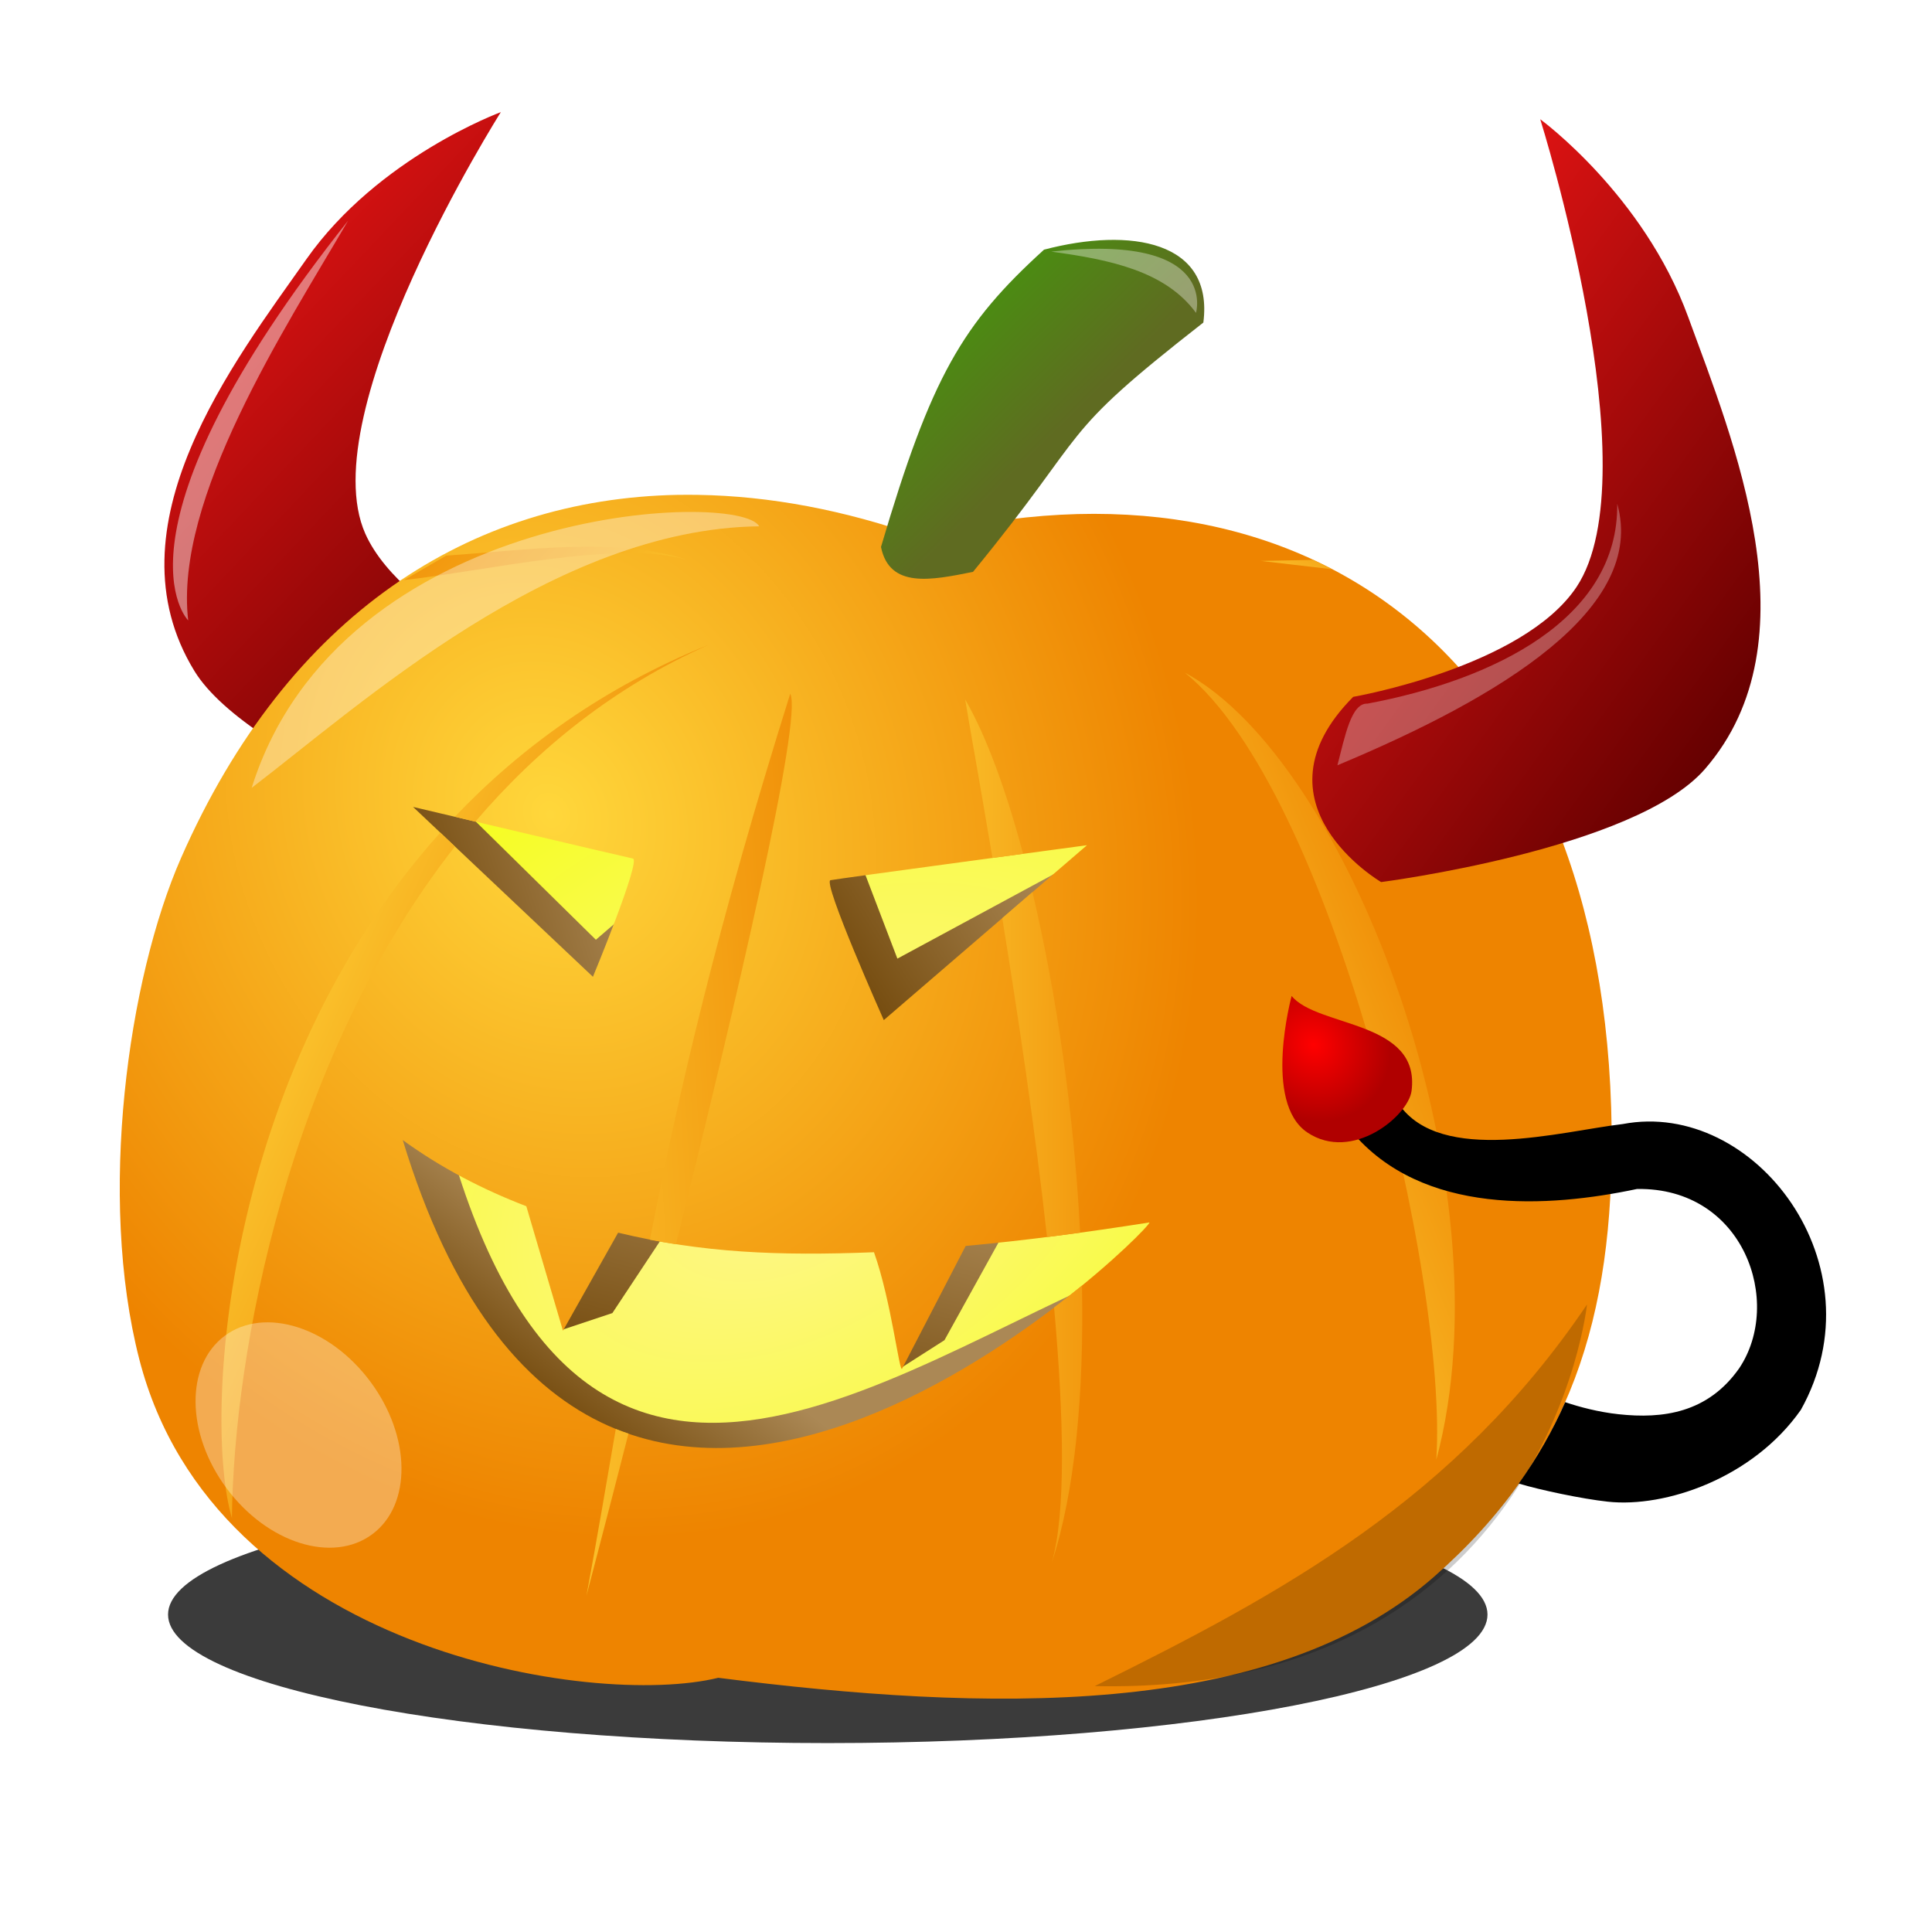
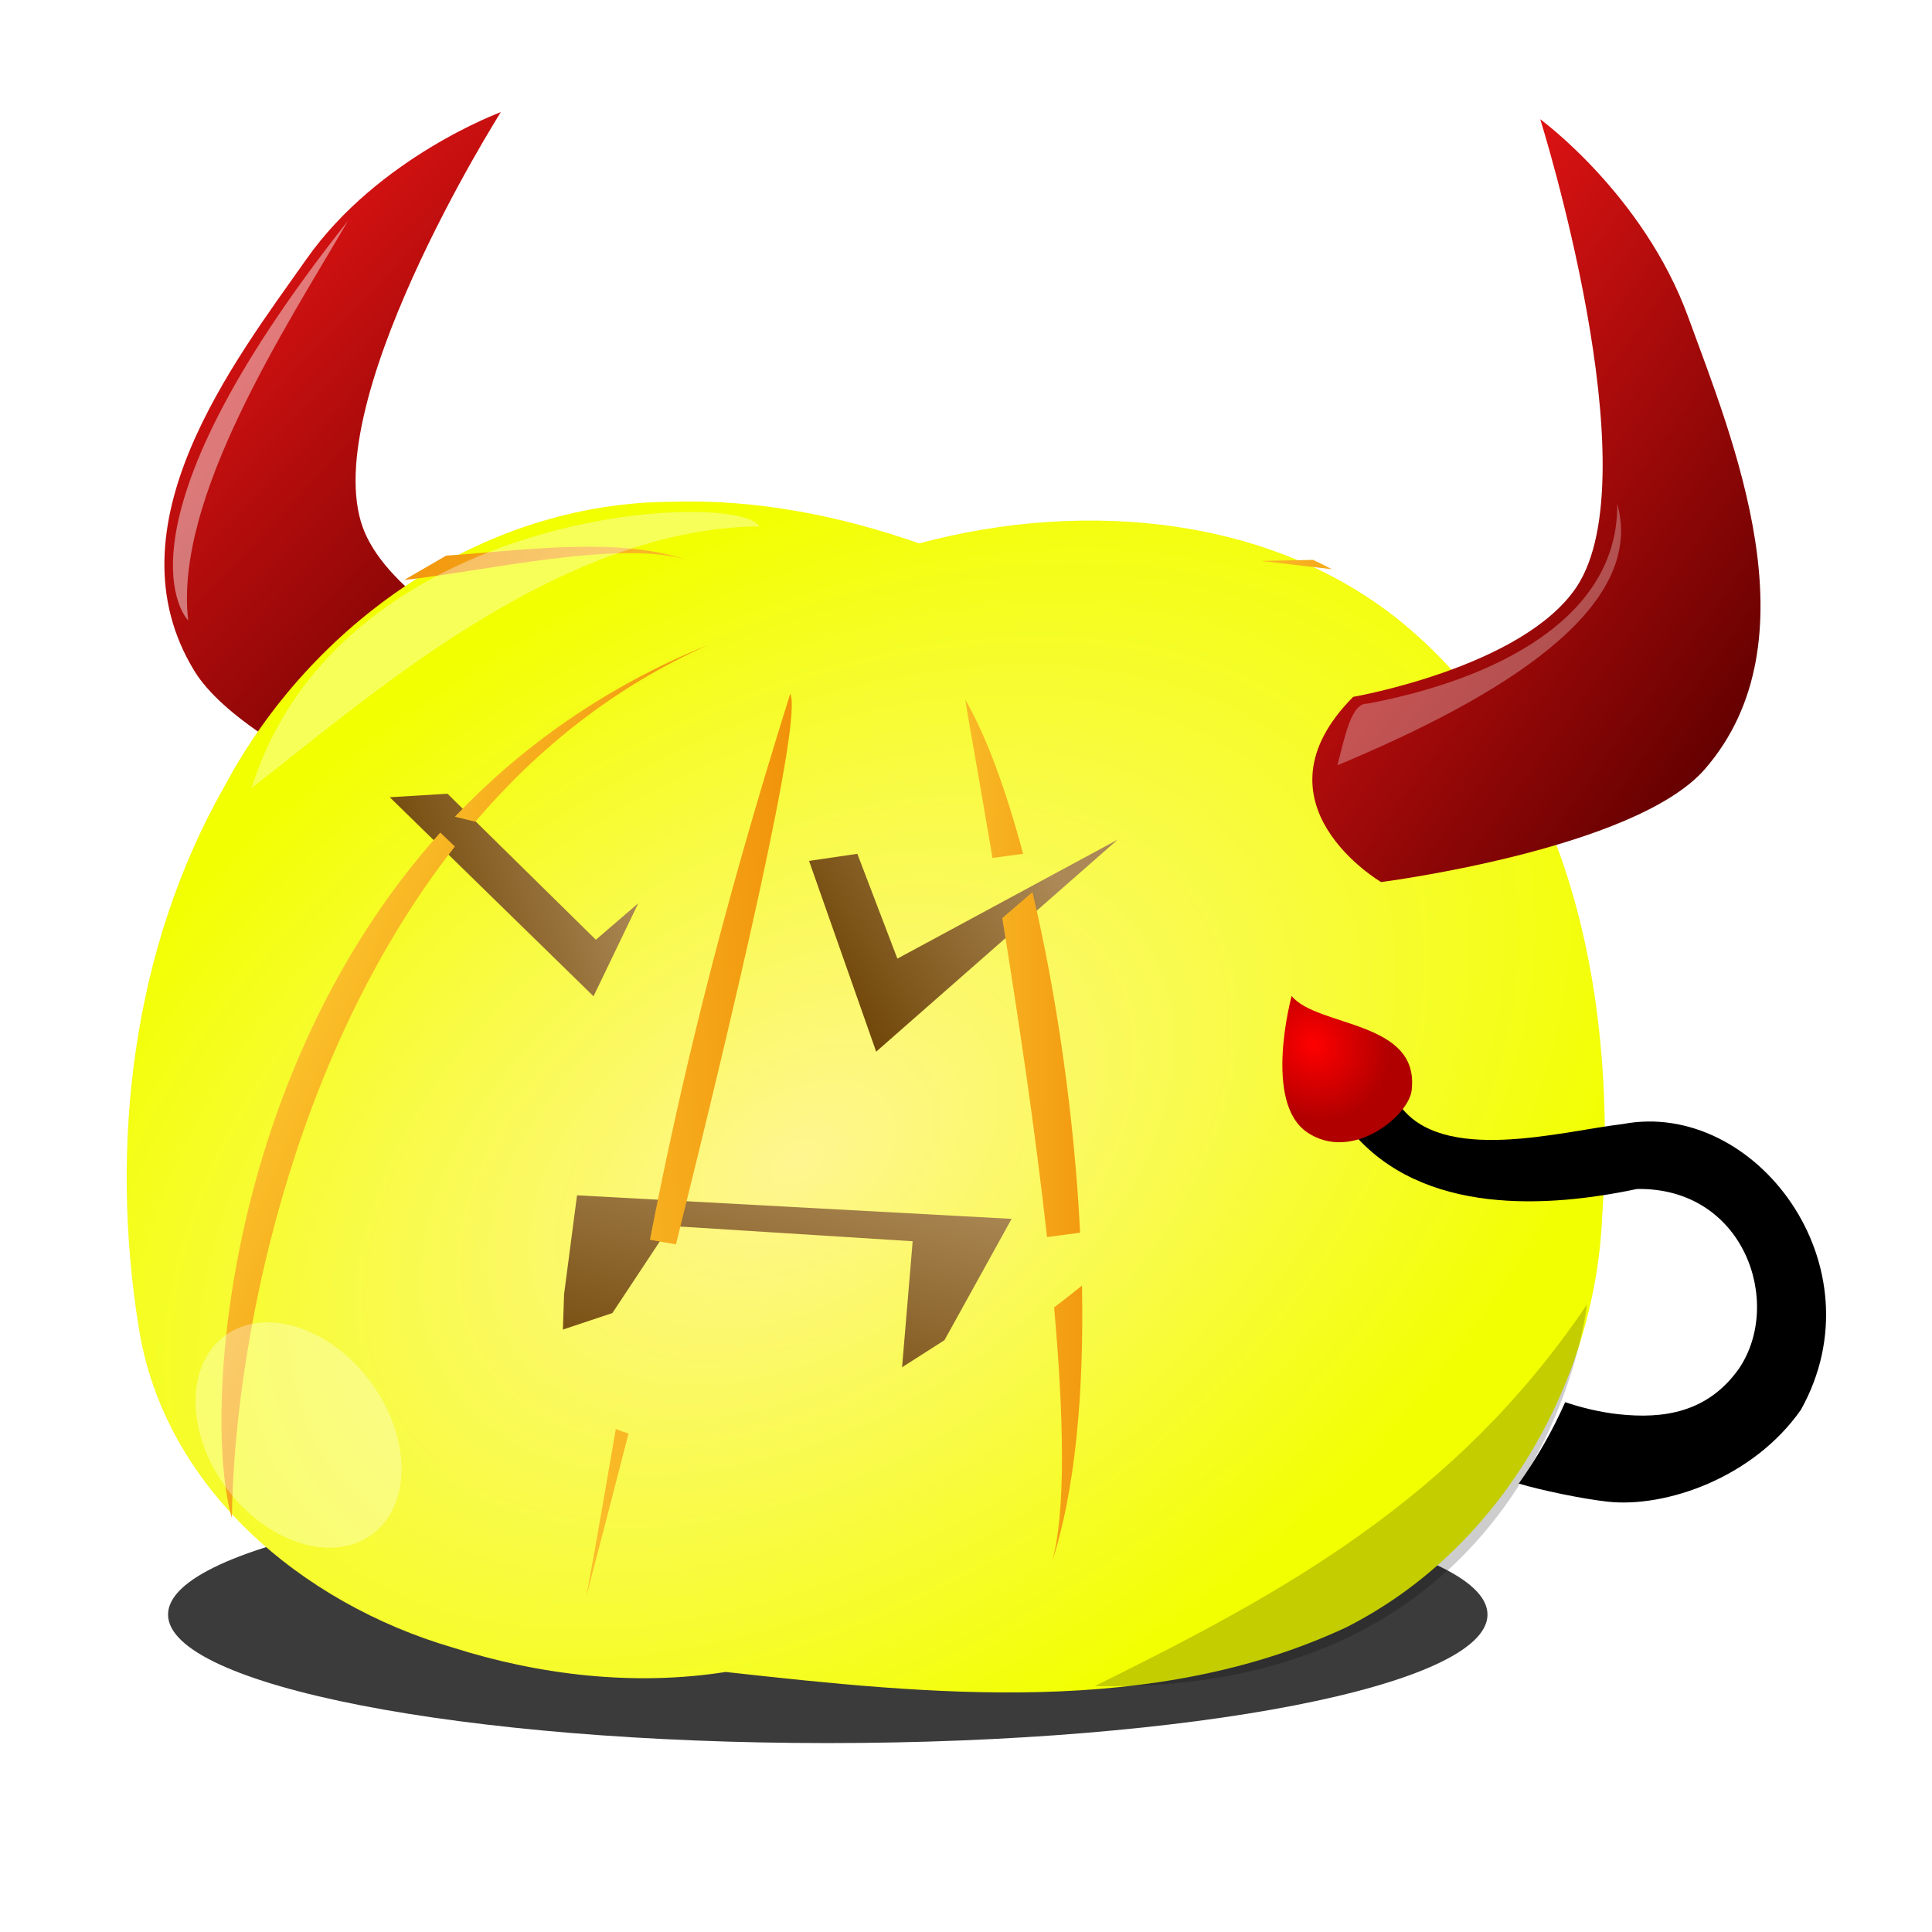
<svg xmlns="http://www.w3.org/2000/svg" xmlns:xlink="http://www.w3.org/1999/xlink" version="1.1" viewBox="0 0 290 290">
  <defs>
    <linearGradient id="c">
      <stop stop-color="#630000" offset="0" />
      <stop stop-color="#ff1818" offset="1" />
    </linearGradient>
    <linearGradient id="a">
      <stop stop-color="#ffd73b" offset="0" />
      <stop stop-color="#ee8400" offset="1" />
    </linearGradient>
    <filter id="z" x="-.047" y="-.299" width="1.094" height="1.598" color-interpolation-filters="sRGB">
      <feGaussianBlur stdDeviation="0.677" />
    </filter>
    <filter id="y" x="-.292" y="-.294" width="1.583" height="1.589" color-interpolation-filters="sRGB">
      <feGaussianBlur stdDeviation="3.755" />
    </filter>
    <filter id="x" x="-.13" y="-.168" width="1.26" height="1.335" color-interpolation-filters="sRGB">
      <feGaussianBlur stdDeviation="3.999" />
    </filter>
    <filter id="w" x="-.079" y="-.145" width="1.158" height="1.291" color-interpolation-filters="sRGB">
      <feGaussianBlur stdDeviation="0.392" />
    </filter>
    <filter id="v" x="-.126" y="-.288" width="1.253" height="1.575" color-interpolation-filters="sRGB">
      <feGaussianBlur stdDeviation="1.154" />
    </filter>
    <linearGradient id="b">
      <stop stop-color="#704608" offset="0" />
      <stop stop-color="#ab8855" offset="1" />
    </linearGradient>
    <linearGradient id="s" x1="642" x2="552" y1="474.36" y2="400.86" gradientTransform="matrix(.838 0 0 .942 107.9 16.149)" gradientUnits="userSpaceOnUse" xlink:href="#c" />
    <linearGradient id="r" x1="581.76" x2="687.13" y1="477.95" y2="415.49" gradientTransform="matrix(-.867 -.197 -.197 .867 1064.1 163.47)" gradientUnits="userSpaceOnUse" xlink:href="#c" />
    <linearGradient id="q" x1="183.12" x2="192.25" y1="72.875" y2="55.5" gradientTransform="translate(395.9 367.81)" gradientUnits="userSpaceOnUse" xlink:href="#a" />
    <linearGradient id="p" x1="29.023" x2="37.241" y1="24.615" y2="21.311" gradientTransform="matrix(6.4 0 0 6.4 359.09 332.28)" gradientUnits="userSpaceOnUse" xlink:href="#a" />
    <linearGradient id="o" x1="22.384" x2="15.644" y1="1023.9" y2="1017.5" gradientTransform="matrix(6.4 0 0 6.4 352.34 -6101.5)" gradientUnits="userSpaceOnUse" xlink:href="#a" />
    <linearGradient id="n" x1="147.5" x2="119" y1="843.86" y2="814.86" gradientTransform="translate(395.9 -428.55)" gradientUnits="userSpaceOnUse">
      <stop stop-color="#5f6b21" offset="0" />
      <stop stop-color="#39a905" offset="1" />
    </linearGradient>
    <linearGradient id="m" x1="8.969" x2="17.828" y1="25.848" y2="29.798" gradientTransform="matrix(6.4 0 0 6.4 359.09 24.012)" gradientUnits="userSpaceOnUse" xlink:href="#a" />
    <linearGradient id="l" x1="14.27" x2="25.219" y1="26.721" y2="26.058" gradientTransform="matrix(6.4 0 0 6.4 359.09 24.012)" gradientUnits="userSpaceOnUse" xlink:href="#a" />
    <linearGradient id="k" x1="24.367" x2="31.867" y1="29.051" y2="29.106" gradientTransform="matrix(6.4 0 0 6.4 359.09 24.012)" gradientUnits="userSpaceOnUse" xlink:href="#a" />
    <radialGradient id="f" cx="17.36" cy="1023.9" r="17.592" gradientTransform="matrix(2.564 5.792 -4.92 2.178 5463.2 -2168.9)" gradientUnits="userSpaceOnUse" xlink:href="#a" />
    <linearGradient id="j" x1="448.84" x2="481.72" y1="180.35" y2="169.92" gradientUnits="userSpaceOnUse" xlink:href="#b" />
    <linearGradient id="i" x1="508.44" x2="539.32" y1="181.41" y2="161.79" gradientUnits="userSpaceOnUse" xlink:href="#b" />
    <linearGradient id="h" x1="470.4" x2="485.43" y1="253.54" y2="233.74" gradientUnits="userSpaceOnUse" xlink:href="#b" />
    <linearGradient id="g" x1="483.13" x2="493.56" y1="249.3" y2="208.64" gradientUnits="userSpaceOnUse" xlink:href="#b" />
    <radialGradient id="e" cx="584.64" cy="507.2" r="9.74" gradientTransform="matrix(.873 .873 -.797 .797 478.54 -410.07)" gradientUnits="userSpaceOnUse">
      <stop stop-color="#f00" offset="0" />
      <stop stop-color="#b00000" offset="1" />
    </radialGradient>
    <filter id="u" x="-.12" y="-.053" width="1.24" height="1.105" color-interpolation-filters="sRGB">
      <feGaussianBlur stdDeviation="1.315" />
    </filter>
    <filter id="t" color-interpolation-filters="sRGB">
      <feGaussianBlur stdDeviation="1.164" />
    </filter>
    <radialGradient id="d" cx="27.844" cy="1021.1" r="17.592" gradientTransform="matrix(2.745 4.387 -6.87 4.299 7445.6 -3989.7)" gradientUnits="userSpaceOnUse">
      <stop stop-color="#fff690" offset="0" />
      <stop stop-color="#f2ff00" offset="1" />
    </radialGradient>
  </defs>
  <g transform="translate(0 -762.36)">
    <g transform="translate(-387.5 414.62)">
      <path d="m473.55 450.92s-25.417-10.068-31.213-23.063c-8.147-18.265 20.34-63.285 20.34-63.285s-18.403 6.748-29.186 22.07c-10.783 15.321-30.1 40.094-16.813 61.81 8.306 13.574 46.715 27.05 46.715 27.05s23.268-6.096 10.157-24.58z" fill="url(#r)" />
      <path transform="matrix(5.745 0 0 7.092 375.56 311.71)" d="m40.943 39.253c0 1.502-7.717 2.72-17.237 2.72-9.52 0-17.237-1.218-17.237-2.72s7.717-2.72 17.237-2.72c9.52 0 17.237 1.218 17.237 2.72z" fill-opacity=".769" fill-rule="evenodd" filter="url(#z)" />
      <path d="m488.25 423.06c-28.317 0.127-54.021 18.205-67.094 42.781-13.815 24.281-17.233 53.76-12.844 81.094 3.768 24.137 24.498 41.468 47.077 48.087 13.181 4.195 27.412 5.824 41.041 3.686 30.869 3.422 64.117 6.837 93.101-6.679 22.862-11.528 37.399-36.403 38.465-61.742 2.146-31.026-3.791-65.755-27.933-87.29-19.927-17.884-49.474-20.451-74.594-13.688-11.895-4.174-24.504-6.676-37.219-6.25z" color="#000000" fill="url(#d)" />
      <path transform="translate(0 308.27)" d="m454.67 158.61 22.274 21.92 6.364-5.48-6.718 13.965-30.582-29.875z" fill="url(#j)" />
      <path transform="translate(0 308.27)" d="m516.19 167.63 6.01 15.733 33.057-17.854-36.239 31.82-10.076-28.638z" fill="url(#i)" />
-       <path transform="translate(0 308.27)" d="m454.85 210.76c20.714 73.783 68.819 31.539 106.77 17.324l-43.134 35.002c-25.575-1.144-45.943-8.653-67.529-14.672l-5.303-43.487z" fill="url(#h)" />
      <path transform="translate(0 308.27)" d="m472.17 233.74-0.177 5.303 7.425-2.475 8.662-13.081 36.416 2.298-1.591 18.915 6.364-4.066 10.076-18.208-65.231-3.535z" fill="url(#g)" />
-       <path transform="translate(0 308.27)" d="m489.22 113.75c-31.082 0.596-58.426 17.852-74.531 54.469-7.991 18.169-12.545 50.937-6.281 75.281 11.277 43.828 68.206 52.412 86.906 47.812 39.716 5.045 82.8 6.482 107.5-15.219 20.4-17.92 26.94-38.97 26.6-67.09-0.86-70.69-45.61-103.6-103.91-89-11.3-3.975-22.475-6.086-33.25-6.25-1.01-0.015-2.029-0.019-3.031 0zm-39.72 46.84s31.75 7.5 33 7.75-6 17.75-6 17.75l-27-25.5zm101.16 5.75-30.5 26.25s-9.25-20.75-8-21 38.5-5.25 38.5-5.25zm-102.72 44.25c5.777 4.189 12.003 7.424 18.562 9.938l5.5 18.688 8.281-14.719c12.598 3.046 24.118 3.503 38.406 2.938 2.616 7.369 3.822 18.262 4.219 17.469l9.54-18.41c9.03-0.833 18.268-2.06 27.594-3.531-0.136 1.628-83.118 82.922-112.09-12.375z" color="#000000" fill="url(#f)" />
      <path transform="translate(0 308.27)" d="m506.12 143.59c-10.8 34.345-16.71 59.598-21.062 81.969 1.307 0.254 2.607 0.485 3.906 0.688 9.063-36.449 19.034-78.9 17.156-82.656zm-26.188 110.38c-1.421 8.249-2.817 16.469-4.406 25.031 0 0 2.667-10.112 6.312-24.344-0.641-0.221-1.271-0.429-1.906-0.688z" color="#000000" fill="url(#l)" />
      <path transform="translate(0 308.27)" d="m493.81 136.28c-15.622 6.329-28.109 15.353-38.031 25.781 0.962 0.227 1.797 0.451 3.062 0.75 9.36-10.967 20.875-20.266 34.969-26.531zm-40.219 28.156c-32.633 36.373-35.638 87.998-31.281 102.91 0.268-24.944 8.416-68.88 33.469-100.81l-2.188-2.094z" color="#000000" fill="url(#m)" />
      <path transform="translate(0 308.27)" d="m532.38 144.47c0.512 3.23 2.143 12.163 4.094 23.781 2.164-0.292 2.851-0.39 4.594-0.625-2.574-9.652-5.553-17.742-8.688-23.156zm10.094 28.906-4.531 3.906c2.352 14.505 4.93 31.695 6.719 47.875 1.65-0.207 3.309-0.429 4.969-0.656-0.884-17.55-3.539-35.832-7.156-51.125zm7.438 59.062c-1.293 1.058-2.698 2.148-4.188 3.281 1.479 16.568 1.784 30.896-0.344 38.281 3.526-10.683 4.842-25.552 4.531-41.562z" color="#000000" fill="url(#k)" />
-       <path d="m519.74 429.84c7.545-25.606 12.221-33.501 24.47-44.624 13.04-3.427 25.494-1.287 23.917 10.941-22.558 17.618-16.346 15.167-34.573 37.421-6.273 1.268-12.547 2.536-13.814-3.738z" color="#000000" fill="url(#n)" />
      <path d="m490.73 431.81c-10.54-3.544-24.159-1.497-36.26-0.666l-6.321 3.66c11.868-1.283 32.481-6.133 42.58-2.994z" color="#000000" fill="url(#o)" />
-       <path d="m565.35 448.71c21.981 17.712 39.521 90.721 37.746 118.13 11.108-41.271-13.074-104.92-37.746-118.13z" color="#000000" fill="url(#p)" />
      <path transform="matrix(6.4 0 0 6.4 355.09 330.78)" d="m10.967 21.128c2.55-1.947 7.086-6.078 11.903-6.134-0.459-0.856-9.82-0.503-11.903 6.134z" color="#000000" fill="#fff" fill-opacity=".348" filter="url(#w)" />
      <path transform="matrix(.803 -.596 .659 .887 284.41 421.58)" d="m47.73 182.64c0 9.275-6.015 16.794-13.435 16.794-7.42 0-13.435-7.519-13.435-16.794 0-9.275 6.015-16.794 13.435-16.794 7.42 0 13.435 7.519 13.435 16.794z" fill="#fff" fill-opacity=".317" filter="url(#y)" />
      <path d="m551.82 600.83c28.242-13.948 54.147-28.049 73.893-57.276 0 0-6.187 58.69-73.893 57.276z" fill-opacity=".196" filter="url(#x)" />
      <path d="m584.59 431.78-7.812 0.156 10.656 1.25c-0.937-0.489-1.882-0.96-2.844-1.406z" fill="url(#q)" />
      <path d="m545.28 385.51c8.784 1.187 17.138 2.898 21.744 9.192 0 0 3.535-12.021-21.744-9.192z" fill="#fff" fill-opacity=".357" filter="url(#v)" />
      <path d="m590.62 452.34s25.473-4.423 33.522-16.492c11.314-16.963-5.447-70.208-5.447-70.208s15.504 11.309 22.208 29.685c6.704 18.377 19.275 48.533 2.514 67.852-10.477 12.076-48.607 16.963-48.607 16.963s-20.113-11.78-4.19-27.8z" fill="url(#s)" />
      <path transform="translate(0 308.27)" d="m597.47 205.19-3.344 1.062-3.812 2.969c10.652 12.836 29.726 11.508 42.906 8.719 16.086-0.262 21.959 17.042 15.344 26.906-4.716 6.724-11.462 7.624-18.094 6.906-3.054-0.331-5.9-1.093-8.031-1.812-1.877 4.257-4.196 8.315-6.969 12.219 3.244 0.974 9.502 2.299 13.375 2.719 8.633 0.935 21.772-3.52 28.969-13.781 12.095-21.67-6.909-46.669-26.719-42.906-9.195 1.073-27.313 6.197-33.625-3z" color="#000000" style="block-progression:tb;text-indent:0;text-transform:none" />
      <path d="m581.38 497.24s-4.375 16 2.375 20.5 15.143-2.523 15.625-6.25c1.375-10.625-14.125-9.5-18-14.25z" fill="url(#e)" />
-       <path transform="translate(0 308.27)" d="m439.75 72.594c-9.502 16.249-26.133 41.717-24 60 0 0-13.25-13 24-60z" fill="#fff" fill-opacity=".444" filter="url(#u)" />
+       <path transform="translate(0 308.27)" d="m439.75 72.594c-9.502 16.249-26.133 41.717-24 60 0 0-13.25-13 24-60" fill="#fff" fill-opacity=".444" filter="url(#u)" />
      <path d="m588.25 462.61c1.133-4.367 2.085-9.368 4.5-9.25 18.939-3.558 37.728-12.692 37.5-30 4.431 15.73-17.429 28.991-42 39.25z" fill="#fff" fill-opacity=".296" filter="url(#t)" />
    </g>
  </g>
</svg>